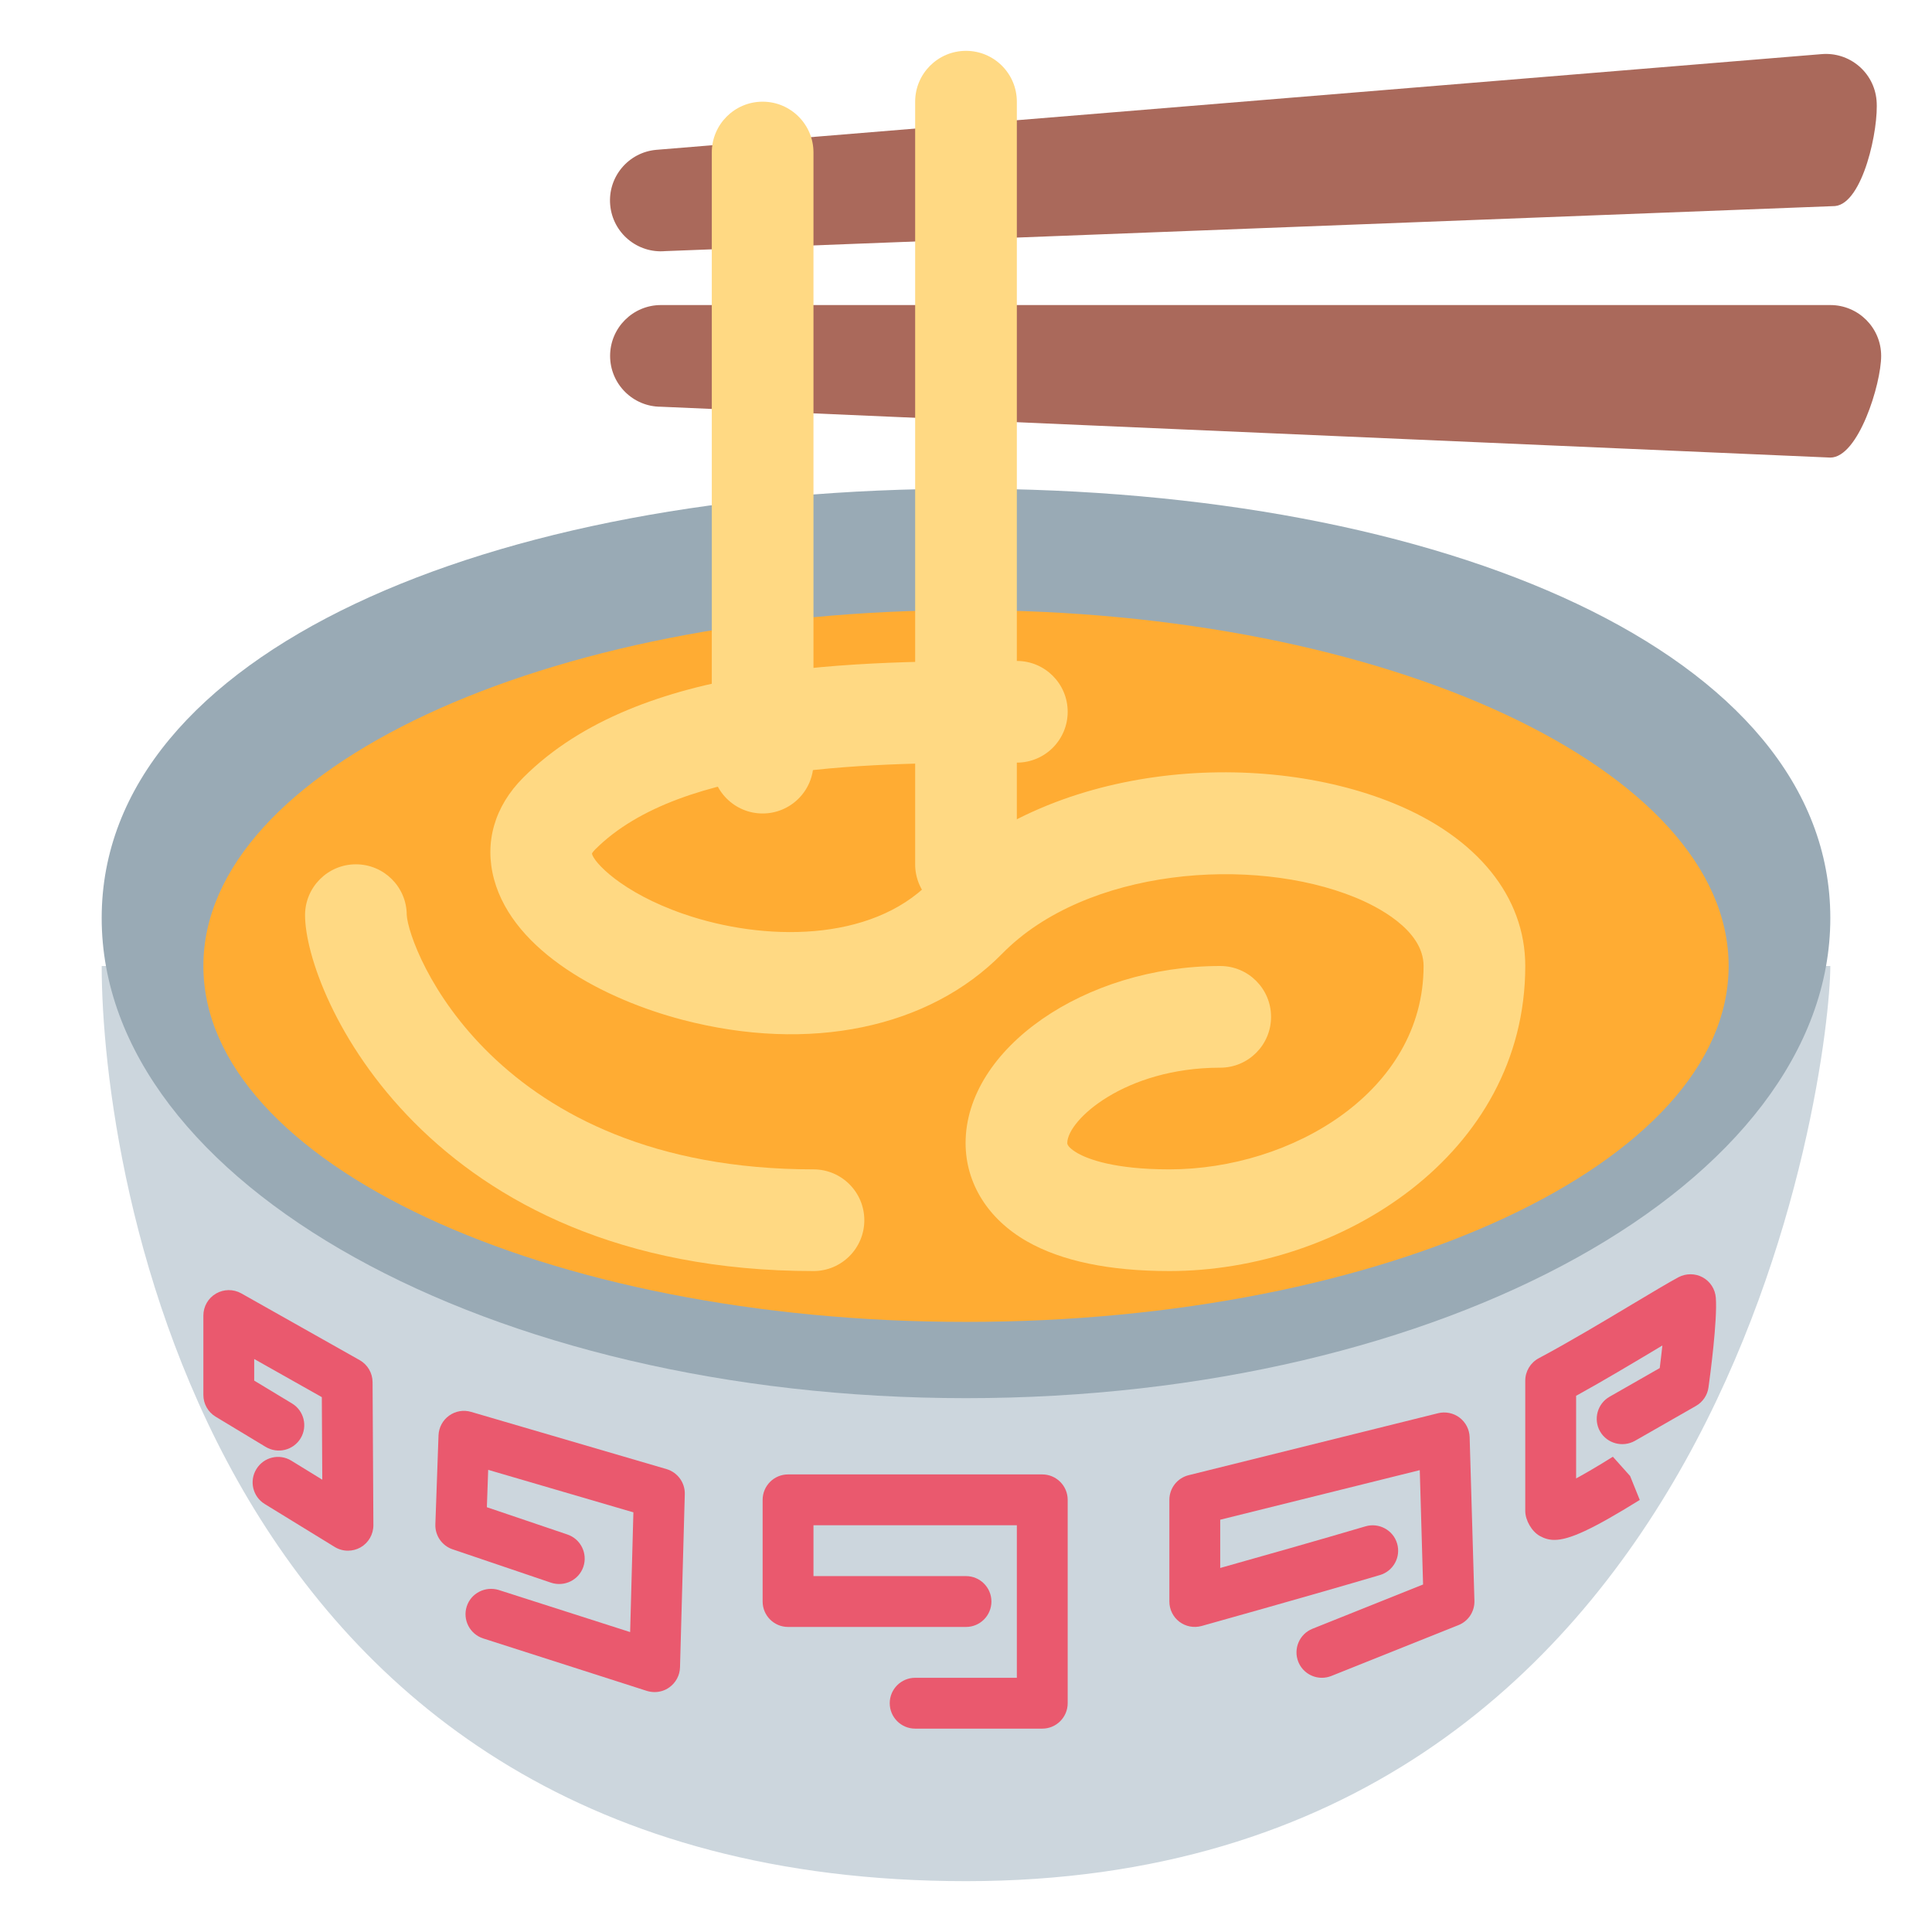
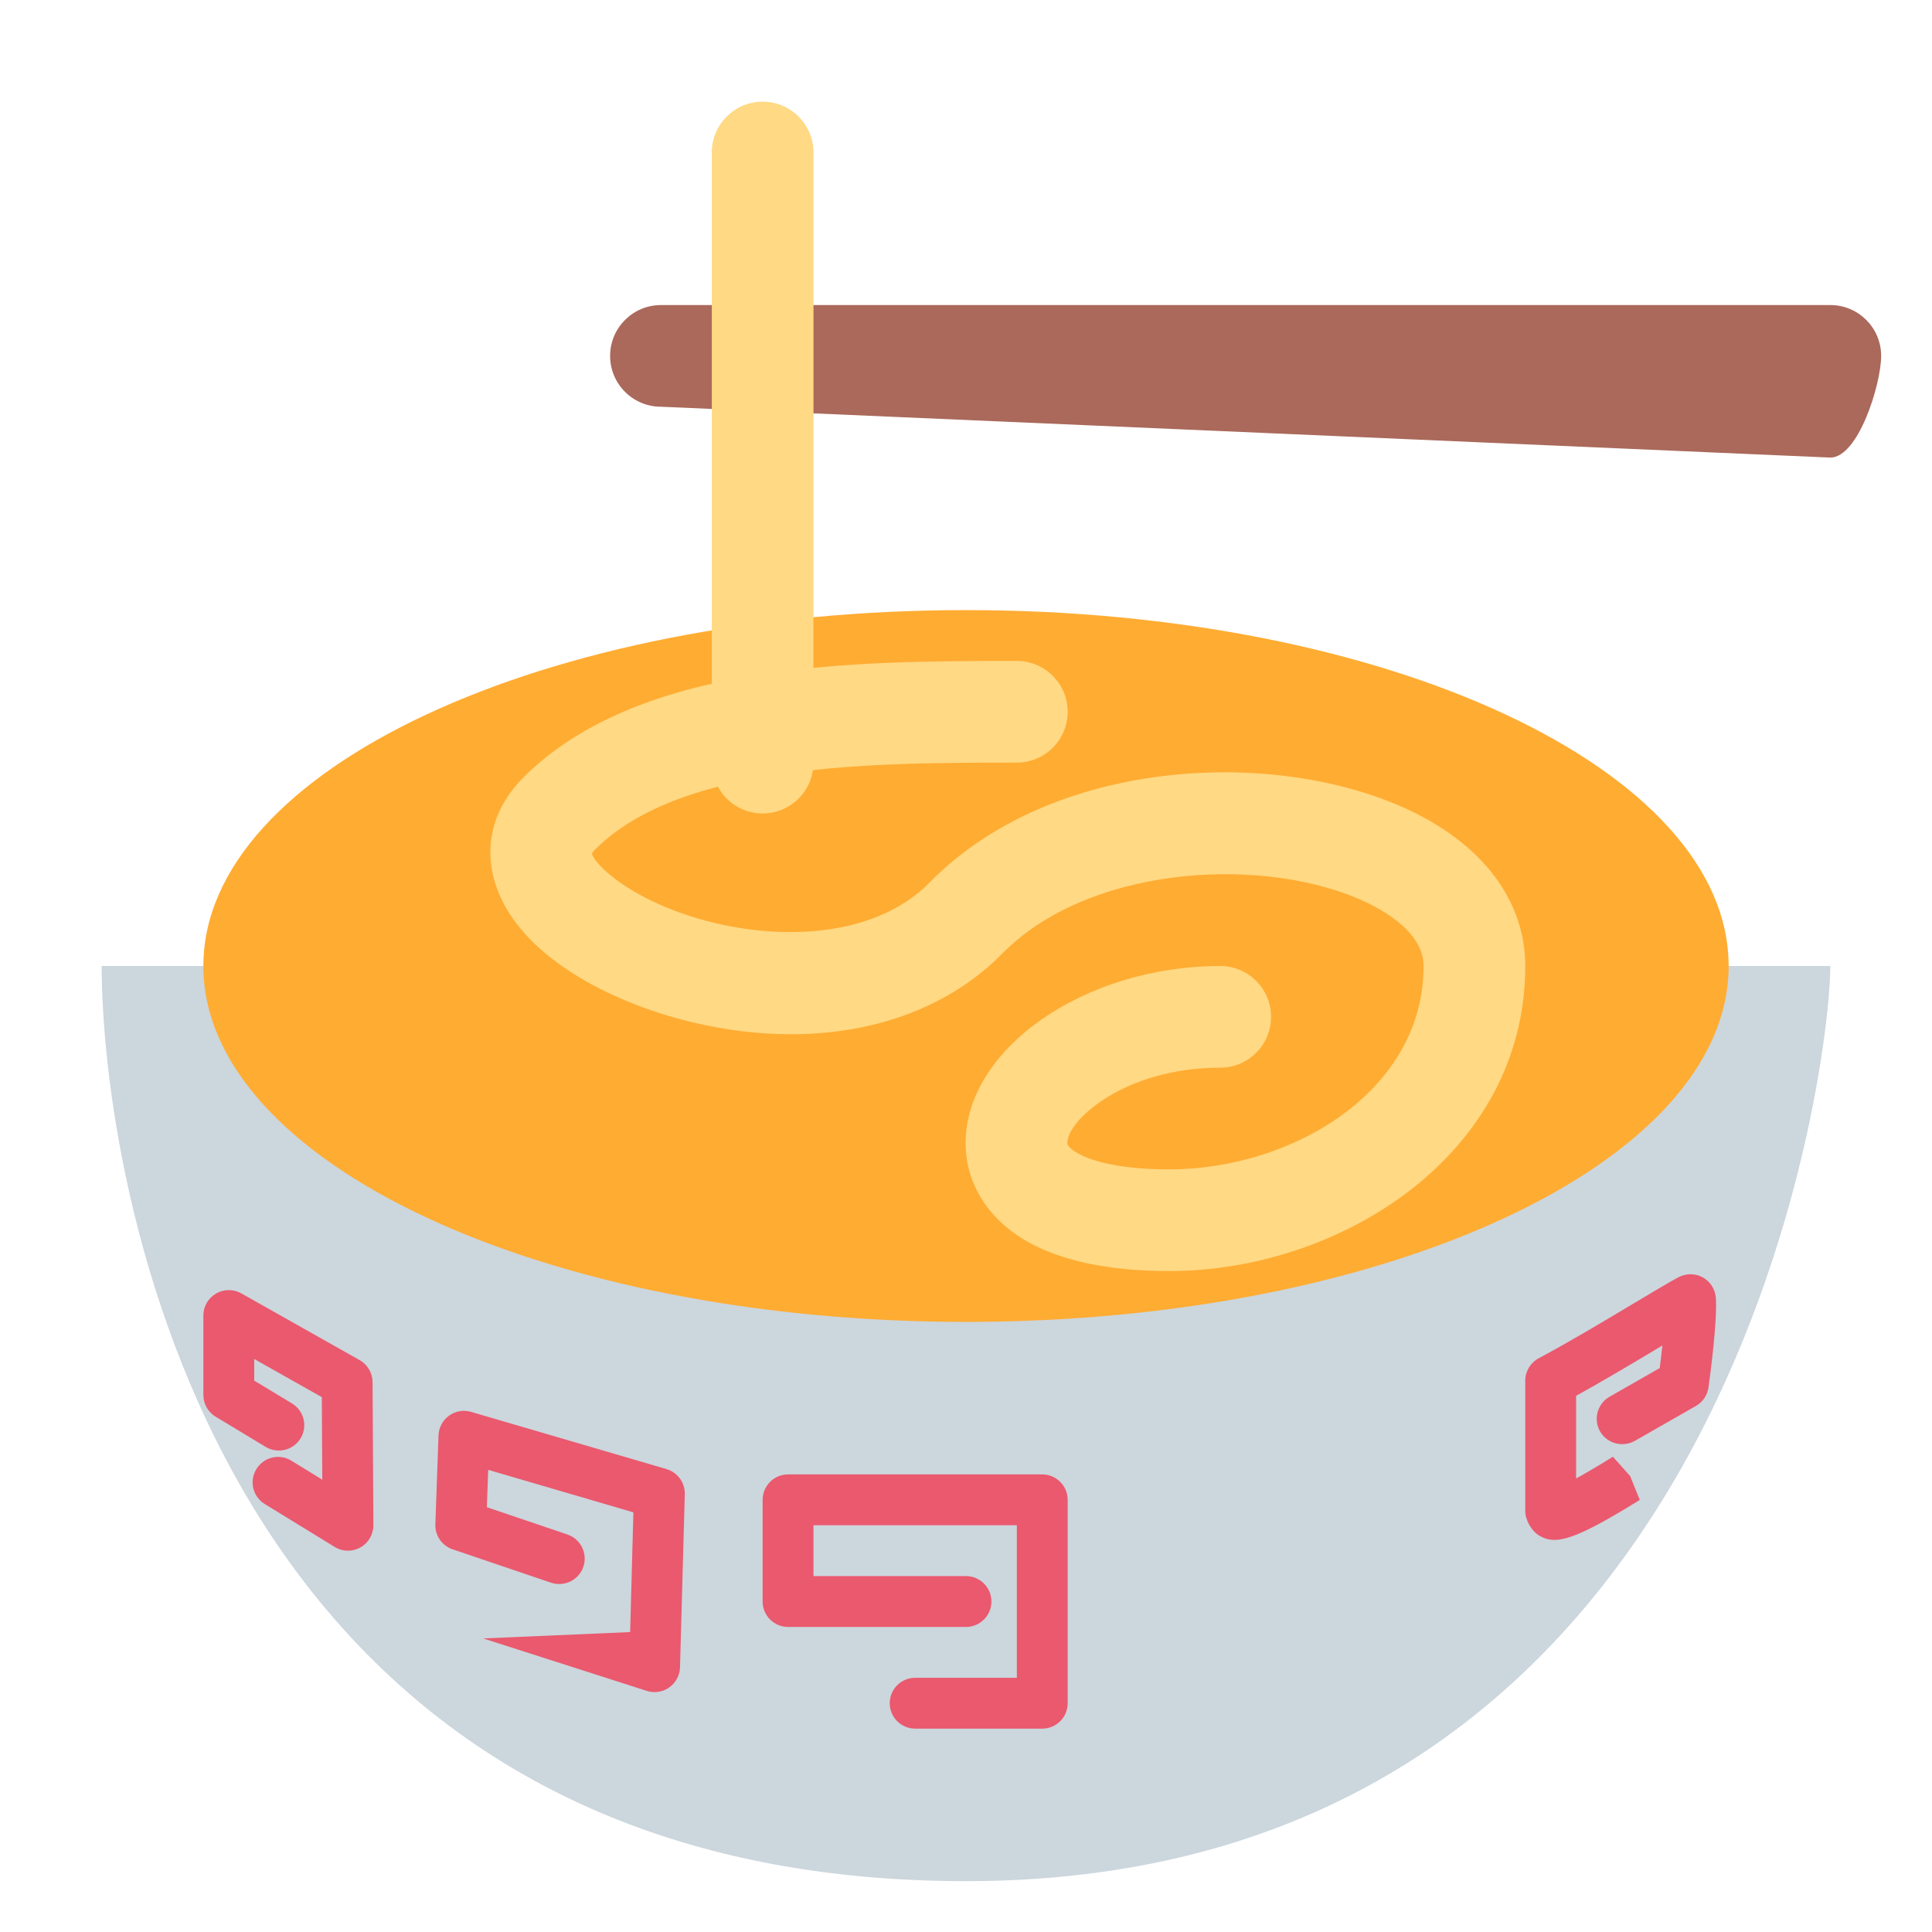
<svg xmlns="http://www.w3.org/2000/svg" version="1.1" viewBox="0 0 47.5 47.5" style="enable-background:new 0 0 47.5 47.5;" id="svg2" xml:space="preserve">
  <defs id="defs6">
    <clipPath id="clipPath18">
      <path d="M 0,38 38,38 38,0 0,0 0,38 z" id="path20" />
    </clipPath>
  </defs>
  <g transform="matrix(1.25,0,0,-1.25,0,47.5)" id="g12">
    <g id="g14">
      <g clip-path="url(#clipPath18)" id="g16">
        <g transform="translate(19,1)" id="g22">
          <path d="m 0,0 c -14.958,0 -17,14 -17,18 l 34,0 C 17,16 15.042,0 0,0" id="path24" style="fill:#ccd6dd;fill-opacity:1;fill-rule:nonzero;stroke:none" />
        </g>
        <g transform="translate(36,19.944)" id="g26">
-           <path d="m 0,0 c 0,-5.216 -7.611,-9.444 -17,-9.444 -9.389,0 -17,4.228 -17,9.444 0,5.216 7.611,8.444 17,8.444 C -7.611,8.444 0,5.216 0,0" id="path28" style="fill:#99aab5;fill-opacity:1;fill-rule:nonzero;stroke:none" />
-         </g>
+           </g>
        <g transform="translate(20.5,4)" id="g30">
          <path d="M 0,0 -2.5,0 C -2.776,0 -3,0.224 -3,0.5 -3,0.776 -2.776,1 -2.5,1 l 2,0 0,3 -4,0 0,-1 3,0 C -1.224,3 -1,2.776 -1,2.5 -1,2.224 -1.224,2 -1.5,2 L -5,2 c -0.276,0 -0.5,0.224 -0.5,0.5 l 0,2 C -5.5,4.776 -5.276,5 -5,5 L 0,5 C 0.276,5 0.5,4.776 0.5,4.5 l 0,-4 C 0.5,0.224 0.276,0 0,0" id="path32" style="fill:#ea596e;fill-opacity:1;fill-rule:nonzero;stroke:none" />
        </g>
        <g transform="translate(26,5)" id="g34">
-           <path d="m 0,0 c -0.198,0 -0.386,0.119 -0.464,0.314 -0.102,0.256 0.022,0.547 0.278,0.65 L 1.99,1.835 1.925,4.084 -2,3.109 -2,2.16 C -1.266,2.366 -0.042,2.713 0.858,2.979 1.12,3.056 1.401,2.907 1.479,2.642 1.558,2.377 1.406,2.099 1.142,2.021 -0.236,1.613 -2.365,1.019 -2.365,1.019 -2.52,0.977 -2.678,1.008 -2.803,1.102 -2.927,1.196 -3,1.344 -3,1.5 l 0,2 c 0,0.229 0.156,0.43 0.38,0.485 L 2.286,5.204 C 2.43,5.24 2.589,5.208 2.708,5.117 2.829,5.025 2.901,4.885 2.906,4.733 L 3,1.515 C 3.006,1.305 2.881,1.113 2.686,1.036 l -2.5,-1 C 0.125,0.012 0.062,0 0,0" id="path36" style="fill:#ea596e;fill-opacity:1;fill-rule:nonzero;stroke:none" />
-         </g>
+           </g>
        <g transform="translate(30.573,7.712)" id="g38">
          <path d="m 0,0 c -0.112,0 -0.201,0.03 -0.288,0.078 -0.158,0.088 -0.285,0.31 -0.285,0.491 l 0,2.563 c 0,0.184 0.102,0.354 0.265,0.441 C 0.282,3.887 0.972,4.3 1.53,4.634 1.92,4.867 2.248,5.063 2.441,5.167 2.59,5.245 2.771,5.244 2.917,5.164 3.065,5.083 3.162,4.933 3.175,4.764 3.209,4.326 3.062,3.219 3.031,3.001 3.011,2.848 2.919,2.712 2.784,2.635 L 1.581,1.947 C 1.343,1.815 1.036,1.894 0.898,2.134 0.762,2.373 0.845,2.679 1.085,2.816 L 2.072,3.38 C 2.09,3.52 2.107,3.673 2.124,3.824 2.098,3.809 2.07,3.792 2.044,3.776 1.554,3.483 0.966,3.131 0.427,2.834 l 0,-1.625 C 0.6,1.303 0.834,1.438 1.15,1.636 L 1.489,1.257 1.679,0.786 C 0.73,0.197 0.288,0 0,0" id="path40" style="fill:#ea596e;fill-opacity:1;fill-rule:nonzero;stroke:none" />
        </g>
        <g transform="translate(12.875,4.719)" id="g42">
-           <path d="m 0,0 c -0.051,0 -0.103,0.008 -0.152,0.023 l -3.219,1.032 c -0.263,0.085 -0.408,0.366 -0.324,0.629 0.084,0.263 0.367,0.404 0.629,0.324 L -0.481,1.18 -0.417,3.535 -3.273,4.371 -3.299,3.636 -1.714,3.099 C -1.453,3.01 -1.313,2.727 -1.401,2.465 -1.49,2.203 -1.773,2.065 -2.036,2.151 l -1.937,0.657 c -0.209,0.071 -0.347,0.27 -0.339,0.491 l 0.062,1.75 c 0.006,0.154 0.082,0.298 0.208,0.388 0.125,0.09 0.283,0.118 0.433,0.074 L 0.234,4.386 C 0.452,4.322 0.6,4.119 0.594,3.893 L 0.5,0.486 C 0.496,0.329 0.417,0.183 0.289,0.092 0.204,0.031 0.103,0 0,0" id="path44" style="fill:#ea596e;fill-opacity:1;fill-rule:nonzero;stroke:none" />
+           <path d="m 0,0 c -0.051,0 -0.103,0.008 -0.152,0.023 l -3.219,1.032 L -0.481,1.18 -0.417,3.535 -3.273,4.371 -3.299,3.636 -1.714,3.099 C -1.453,3.01 -1.313,2.727 -1.401,2.465 -1.49,2.203 -1.773,2.065 -2.036,2.151 l -1.937,0.657 c -0.209,0.071 -0.347,0.27 -0.339,0.491 l 0.062,1.75 c 0.006,0.154 0.082,0.298 0.208,0.388 0.125,0.09 0.283,0.118 0.433,0.074 L 0.234,4.386 C 0.452,4.322 0.6,4.119 0.594,3.893 L 0.5,0.486 C 0.496,0.329 0.417,0.183 0.289,0.092 0.204,0.031 0.103,0 0,0" id="path44" style="fill:#ea596e;fill-opacity:1;fill-rule:nonzero;stroke:none" />
        </g>
        <g transform="translate(6.844,7.5)" id="g46">
          <path d="m 0,0 c -0.091,0 -0.181,0.024 -0.262,0.074 l -1.375,0.844 c -0.235,0.144 -0.309,0.452 -0.164,0.687 0.144,0.236 0.451,0.311 0.688,0.165 l 0.608,-0.374 -0.009,1.624 -1.33,0.75 0,-0.425 0.743,-0.449 C -0.865,2.754 -0.789,2.447 -0.931,2.211 -1.074,1.975 -1.38,1.899 -1.618,2.041 l -0.984,0.594 c -0.15,0.09 -0.242,0.253 -0.242,0.428 l 0,1.562 c 0,0.178 0.094,0.342 0.248,0.432 0.153,0.089 0.343,0.091 0.498,0.004 L 0.23,3.748 C 0.386,3.66 0.483,3.495 0.484,3.315 L 0.5,0.503 C 0.501,0.321 0.403,0.153 0.246,0.064 0.169,0.021 0.084,0 0,0" id="path48" style="fill:#ea596e;fill-opacity:1;fill-rule:nonzero;stroke:none" />
        </g>
        <g transform="translate(34,19)" id="g50">
          <path d="m 0,0 c 0,-3.866 -6.716,-7 -15,-7 -8.284,0 -15,3.134 -15,7 0,3.866 6.716,7 15,7 C -6.716,7 0,3.866 0,0" id="path52" style="fill:#ffac33;fill-opacity:1;fill-rule:nonzero;stroke:none" />
        </g>
        <g transform="translate(23,13)" id="g54">
          <path d="M 0,0 C -1.18,0 -2.122,0.196 -2.801,0.584 -3.568,1.022 -4.008,1.727 -4.008,2.517 -4.008,4.372 -1.668,6 1,6 1.553,6 2,5.552 2,5 2,4.447 1.553,4 1,4 -0.872,4 -2.008,2.97 -2.008,2.517 -2.008,2.44 -1.855,2.348 -1.809,2.32 -1.599,2.201 -1.085,2 0,2 2.404,2 5,3.529 5,6 5,6.721 4.061,7.183 3.657,7.348 1.638,8.173 -1.634,7.927 -3.287,6.244 -4.728,4.776 -7.079,4.288 -9.577,4.942 c -1.538,0.402 -3.319,1.339 -3.705,2.761 -0.197,0.725 0.008,1.437 0.575,2.004 C -10.414,12 -6.129,12 -3,12 c 0.553,0 1,-0.448 1,-1 0,-0.552 -0.447,-1 -1,-1 -2.779,0 -6.586,0 -8.293,-1.707 -0.052,-0.053 -0.064,-0.081 -0.064,-0.082 0.024,-0.156 0.571,-0.763 1.807,-1.189 1.571,-0.541 3.676,-0.559 4.837,0.623 2.318,2.361 6.46,2.644 9.127,1.554 C 6.058,8.527 7,7.361 7,6 7,2.294 3.366,0 0,0" id="path56" style="fill:#ffd983;fill-opacity:1;fill-rule:nonzero;stroke:none" />
        </g>
        <g transform="translate(16,13)" id="g58">
-           <path d="m 0,0 c -7.605,0 -10,5.457 -10,7 0,0.552 0.448,1 1,1 0.551,0 0.998,-0.445 1,-0.995 C -7.964,6.342 -6.299,2 0,2 0.552,2 1,1.553 1,1 1,0.447 0.552,0 0,0" id="path60" style="fill:#ffd983;fill-opacity:1;fill-rule:nonzero;stroke:none" />
-         </g>
+           </g>
        <g transform="translate(36.092,33.947)" id="g62">
-           <path d="m 0,0 -23.005,-0.886 c -0.55,-0.049 -1.036,0.357 -1.085,0.907 -0.05,0.55 0.356,1.036 0.906,1.085 L -0.269,2.988 C 0.282,3.038 0.768,2.632 0.817,2.082 0.866,1.532 0.551,0.05 0,0" id="path64" style="fill:#aa695b;fill-opacity:1;fill-rule:nonzero;stroke:none" />
-         </g>
+           </g>
        <g transform="translate(36,29)" id="g66">
          <path d="m 0,0 -23,1 c -0.552,0 -1,0.448 -1,1 0,0.552 0.448,1 1,1 L 0,3 C 0.553,3 1,2.552 1,2 1,1.448 0.553,0 0,0" id="path68" style="fill:#aa695b;fill-opacity:1;fill-rule:nonzero;stroke:none" />
        </g>
        <g transform="translate(15,22)" id="g70">
          <path d="m 0,0 c -0.552,0 -1,0.448 -1,1 l 0,12 c 0,0.552 0.448,1 1,1 0.552,0 1,-0.448 1,-1 L 1,1 C 1,0.448 0.552,0 0,0" id="path72" style="fill:#ffd983;fill-opacity:1;fill-rule:nonzero;stroke:none" />
        </g>
        <g transform="translate(19,20)" id="g74">
-           <path d="m 0,0 c -0.552,0 -1,0.448 -1,1 l 0,15 c 0,0.552 0.448,1 1,1 0.552,0 1,-0.448 1,-1 L 1,1 C 1,0.448 0.552,0 0,0" id="path76" style="fill:#ffd983;fill-opacity:1;fill-rule:nonzero;stroke:none" />
-         </g>
+           </g>
      </g>
    </g>
  </g>
</svg>